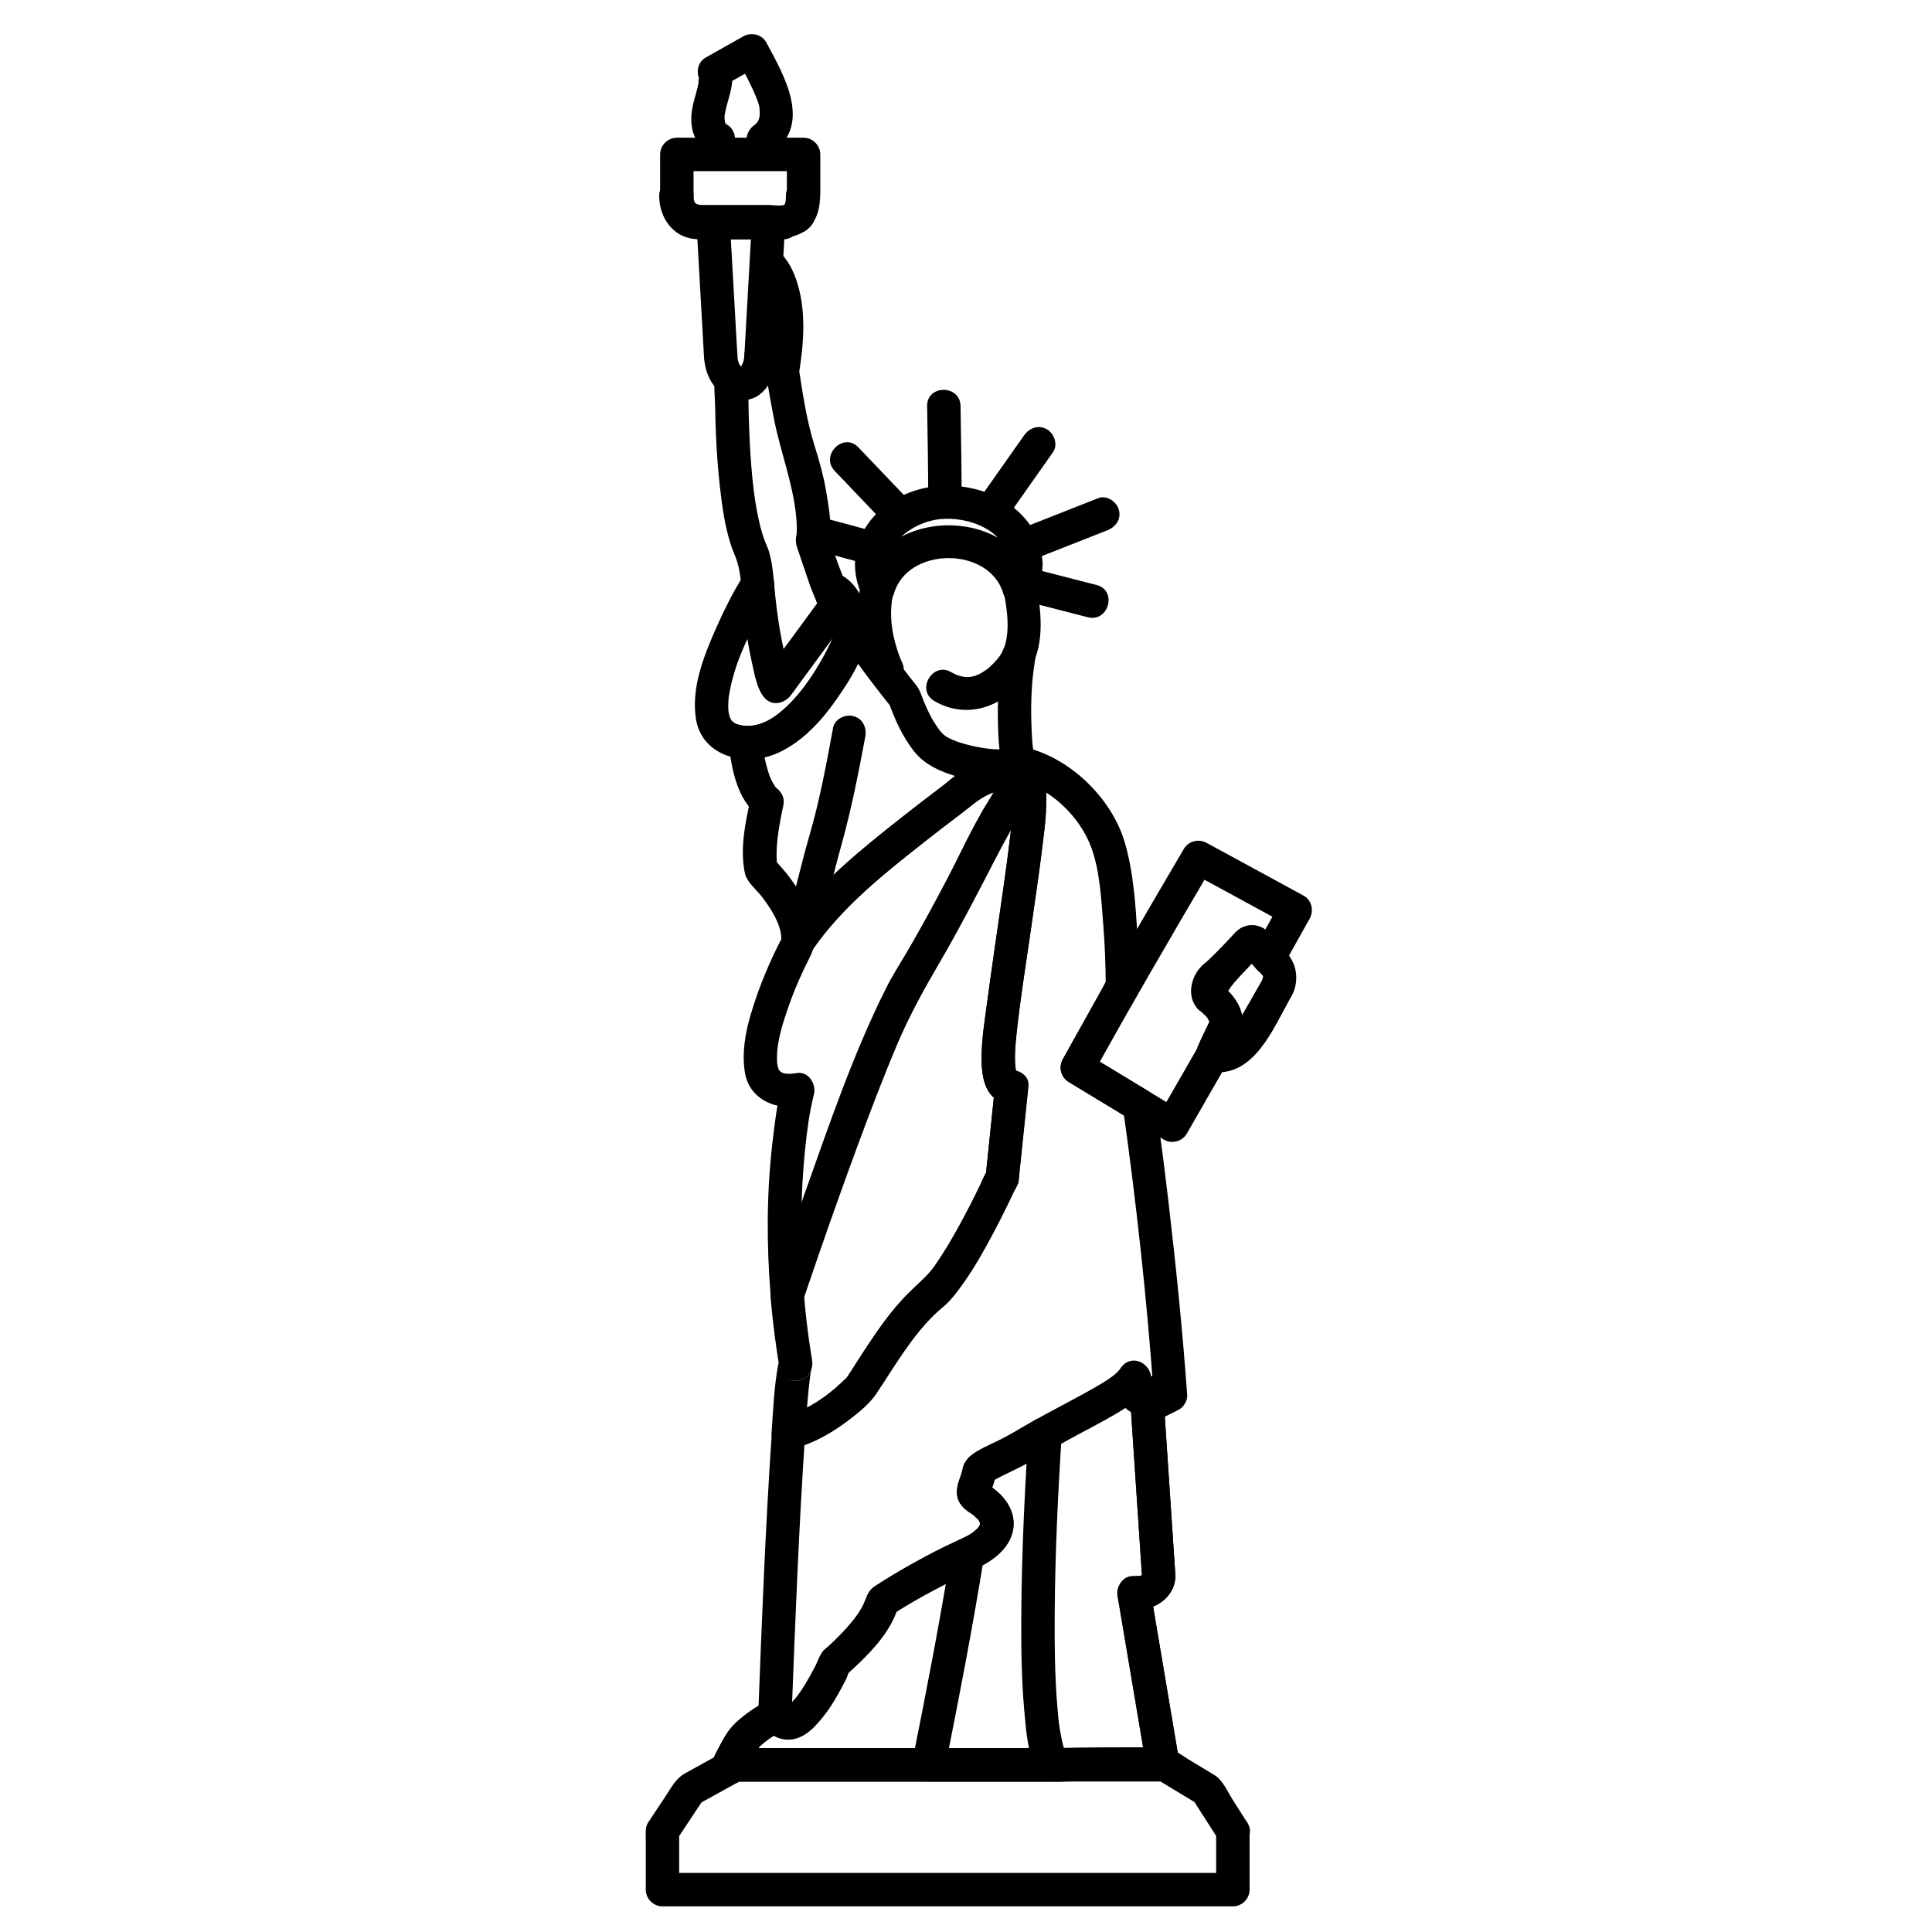
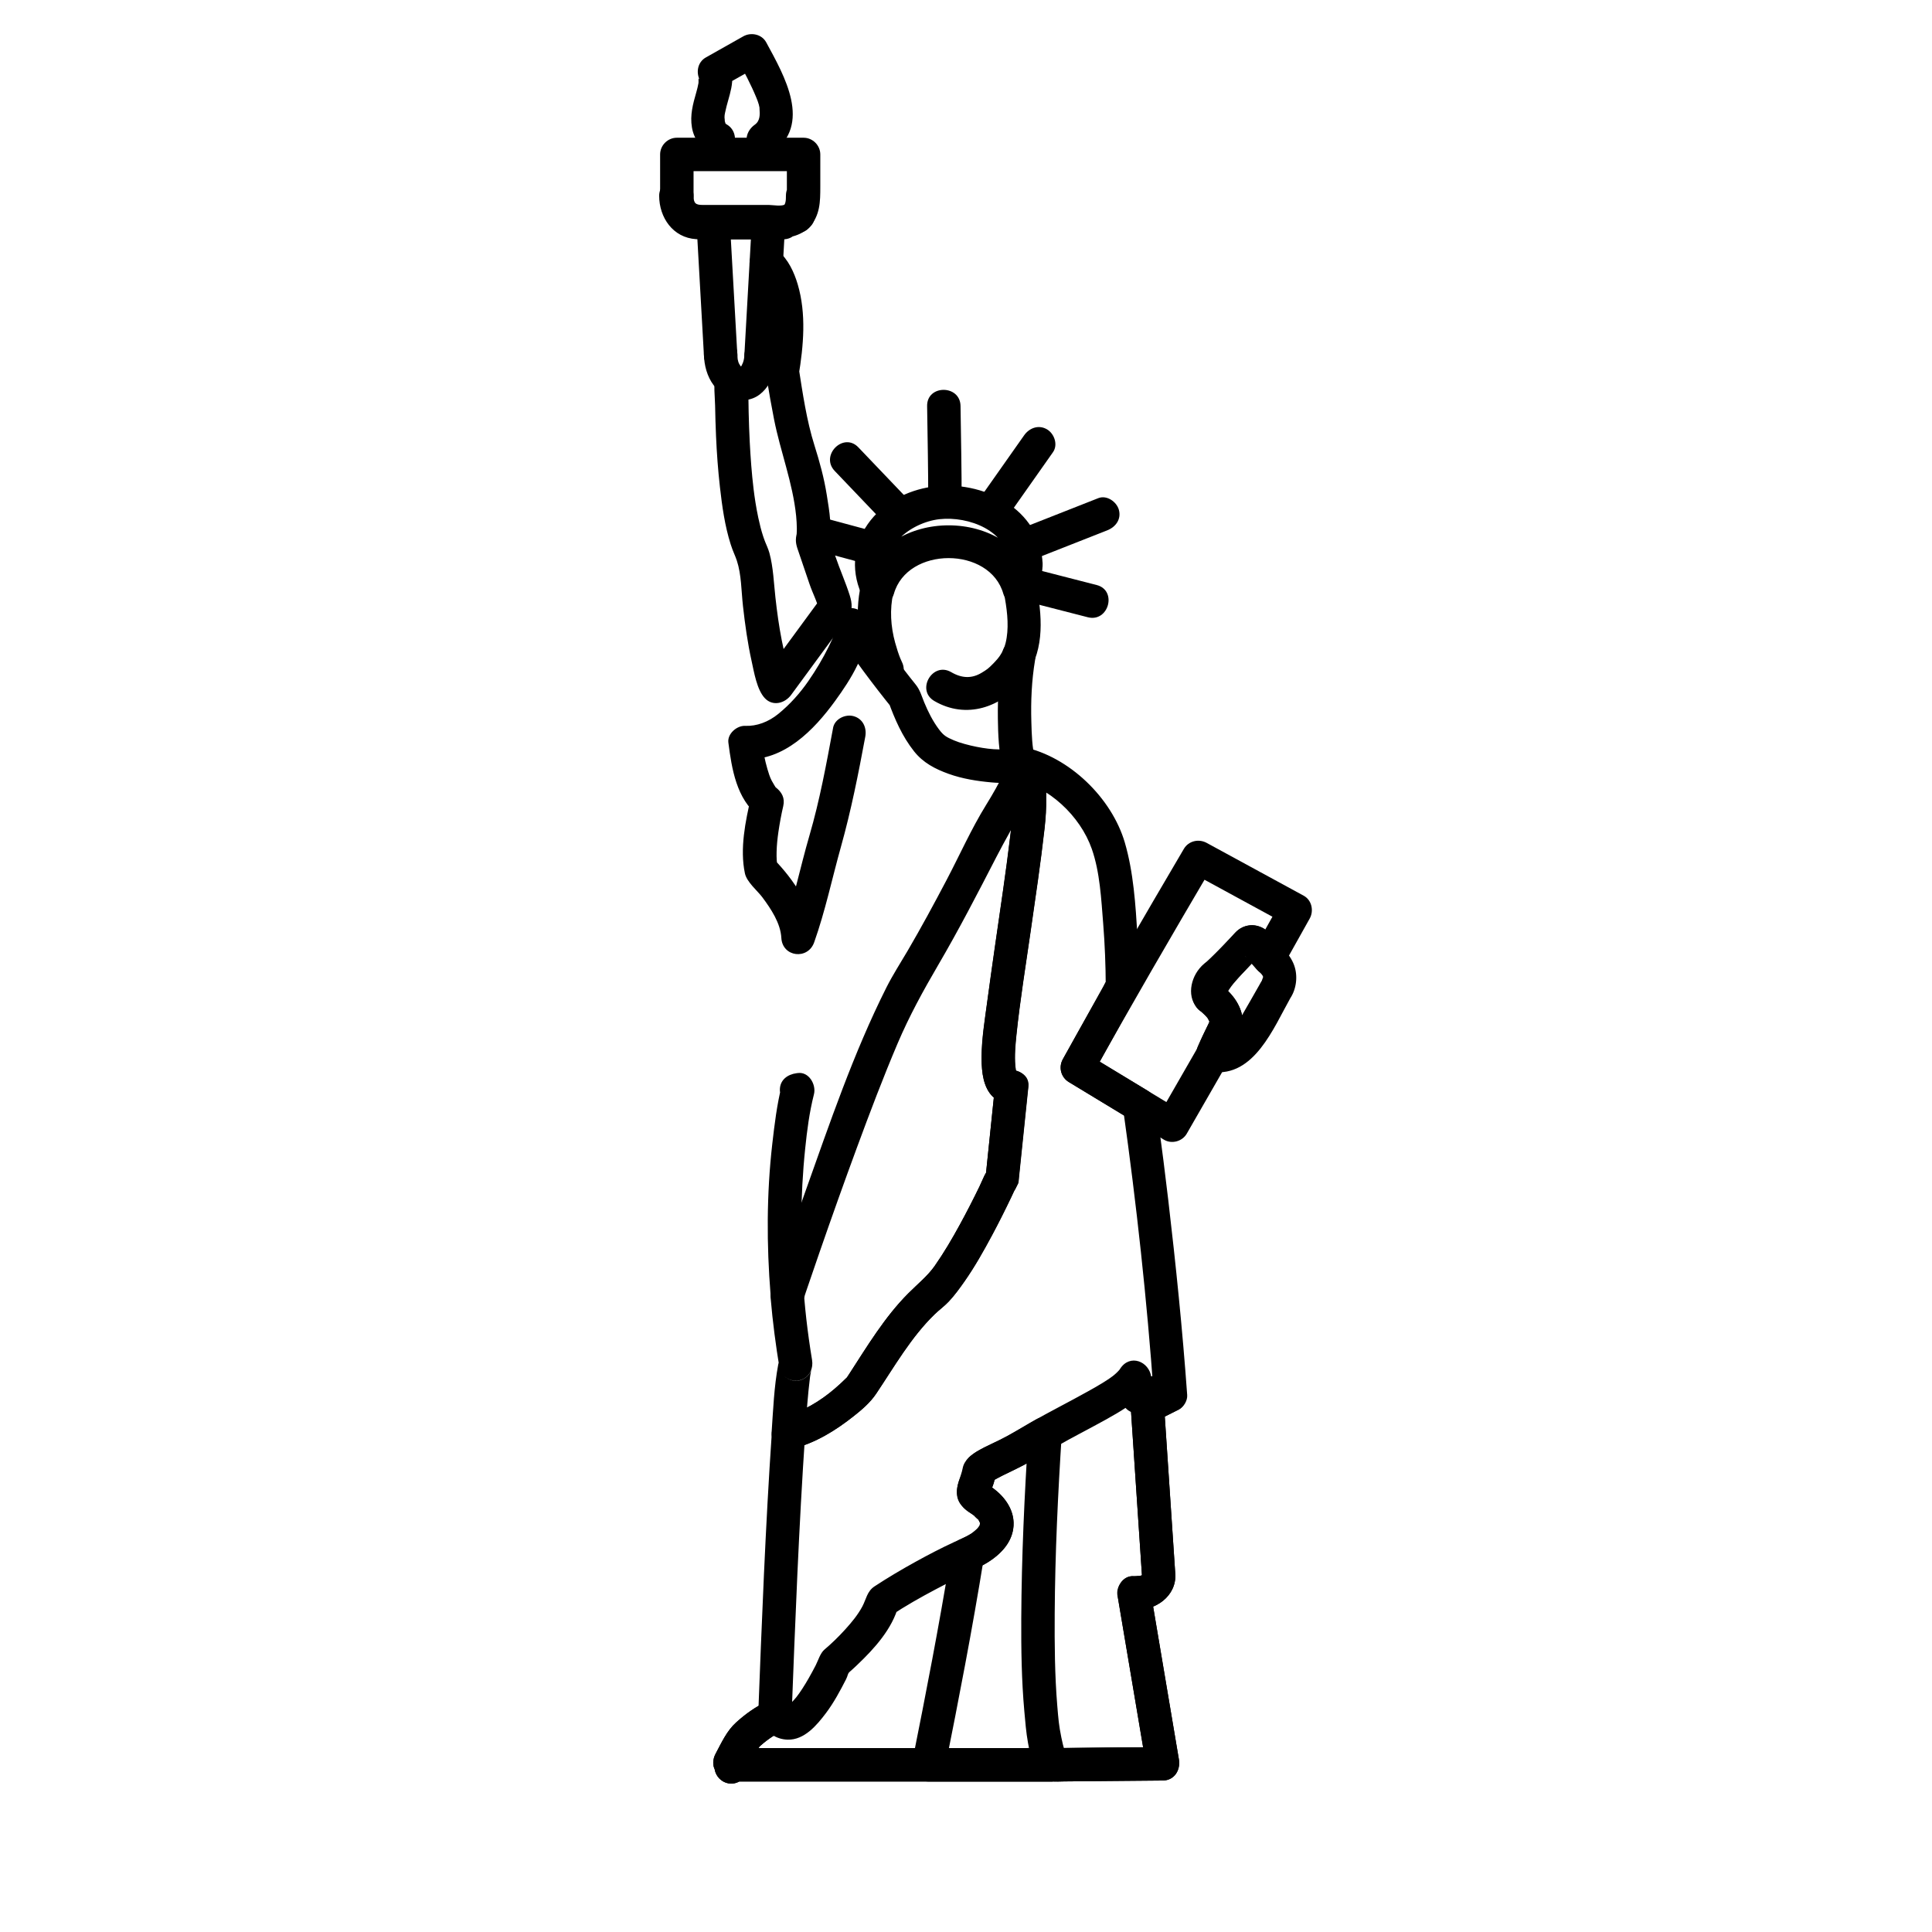
<svg xmlns="http://www.w3.org/2000/svg" fill="#000000" width="800px" height="800px" version="1.1" viewBox="144 144 512 512">
  <g>
    <path d="m409.75 316.66c-0.984 5.891-1.391 11.828-1.305 17.797 0.059 4.258 0.215 8.809 1.309 12.949 1.457 5.516 10 3.176 8.539-2.356-0.789-2.992-0.875-6.297-0.977-9.832-0.156-5.398 0.082-10.871 0.973-16.203 0.398-2.379-0.59-4.758-3.094-5.445-2.141-0.59-5.047 0.707-5.445 3.09z" />
    <path d="m410.32 302.61c0.695 3.926 1.078 8.125 0.18 11.773-0.137 0.559-0.324 1.105-0.523 1.645 0.309-0.844-0.371 0.719-0.5 0.953-0.281 0.508-0.613 0.992-0.961 1.457 0.895-1.211 0.062-0.098-0.141 0.148-0.391 0.465-0.805 0.902-1.227 1.336-1.203 1.23-1.617 1.539-3.043 2.394-2.531 1.516-5.137 1.496-8.027-0.188-4.945-2.879-9.402 4.777-4.469 7.648 8.457 4.922 17.773 1.711 23.578-5.598 5.481-6.902 5.141-15.613 3.672-23.918-0.422-2.379-3.285-3.688-5.445-3.094-2.488 0.68-3.512 3.07-3.094 5.441z" />
    <path d="m398.84 277.05c0.027-8.48-0.176-16.969-0.289-25.449-0.078-5.707-8.934-5.715-8.855 0 0.113 8.48 0.316 16.965 0.289 25.449-0.02 5.711 8.836 5.711 8.855 0z" />
    <path d="m410.71 281.36c4.113-5.84 8.227-11.68 12.34-17.523 1.391-1.977 0.359-4.918-1.59-6.059-2.215-1.297-4.672-0.379-6.059 1.59-4.113 5.84-8.227 11.68-12.34 17.523-1.391 1.977-0.359 4.918 1.59 6.059 2.215 1.297 4.672 0.383 6.059-1.59z" />
    <path d="m365.21 268.81c4.644 4.867 9.293 9.73 13.941 14.598 3.949 4.137 10.203-2.133 6.262-6.262-4.644-4.867-9.293-9.73-13.941-14.598-3.949-4.137-10.203 2.133-6.262 6.262z" />
    <path d="m415.39 303.24c5.629 1.445 11.254 2.891 16.883 4.336 5.535 1.422 7.883-7.121 2.356-8.539-5.629-1.445-11.254-2.891-16.883-4.336-5.539-1.422-7.887 7.121-2.356 8.539z" />
    <path d="m483.34 394.66c-1.305-1.492-2.606-3.453-4.348-4.516-2.836-1.727-5.766-1.004-7.949 1.344-2.941 3.16-5.973 6.148-8.531 9.648-1.301 1.777-2.352 3.82-2.512 6.043-0.086 1.188 0.234 2.394 0.84 3.41 0.469 0.789 0.875 1.094 1.621 1.609 0.77 0.535-0.812-0.672 0.043 0.047 0.508 0.43 1.312 1.258 1.52 1.555-0.016-0.02 0.578 1.184 0.473 0.863 0.051-0.305 0.059-0.164 0.023 0.418 0.258-0.852 0.164-0.762-0.277 0.277-0.988 1.984-1.953 3.992-2.824 6.031-1.41 3.312 0.281 6.191 3.824 6.664 0.035 0.004 0.07 0.012 0.109 0.016-1.273-2.223-2.551-4.441-3.824-6.664-3.57 6.176-7.117 12.371-10.672 18.559 2.019-0.531 4.039-1.059 6.059-1.59-8.398-5.086-16.797-10.18-25.195-15.266 0.531 2.019 1.059 4.039 1.59 6.059 10.418-18.75 21.195-37.238 32.07-55.73-2.019 0.531-4.039 1.059-6.059 1.59 8.566 4.664 17.133 9.328 25.703 13.992-0.531-2.019-1.059-4.039-1.59-6.059-2.348 4.199-4.695 8.398-7.047 12.594-2.793 4.988 4.859 9.453 7.648 4.469 2.348-4.199 4.695-8.398 7.047-12.594 1.148-2.055 0.559-4.891-1.59-6.059-8.566-4.664-17.133-9.328-25.703-13.992-2.121-1.156-4.809-0.539-6.059 1.59-10.871 18.488-21.652 36.98-32.07 55.73-1.188 2.137-0.508 4.789 1.59 6.059 8.398 5.09 16.797 10.18 25.195 15.266 2.055 1.242 4.871 0.477 6.059-1.59 3.555-6.188 7.098-12.379 10.672-18.559 1.852-3.203-0.617-6.234-3.824-6.664-0.035-0.004-0.07-0.012-0.109-0.016 1.273 2.223 2.551 4.441 3.824 6.664 1.559-3.664 4.734-7.742 4.25-11.855-0.477-4.031-3.172-7.223-6.414-9.477l1.59 1.59c0.414 0.695 0.023 2.59 0.445 1.332-0.32 0.953 0.512-0.789 0.691-1.07 0.809-1.262 1.641-2.195 2.777-3.473 1.828-2.062 3.762-4.07 5.719-6.008-0.652 0.379-1.301 0.758-1.953 1.137-1.637 0.66-2.891-1.438-1.977-0.418 0.113 0.129 0.227 0.262 0.34 0.391 0.848 0.973 1.695 1.945 2.543 2.914 3.769 4.305 10.008-1.984 6.262-6.262z" />
-     <path d="m417.85 343.99c-0.098-0.168-0.199-0.336-0.297-0.5-2.91-4.906-10.566-0.453-7.648 4.469 0.098 0.168 0.199 0.336 0.297 0.5 1.145 1.93 4.086 3.004 6.059 1.59 0.207-0.148 0.41-0.293 0.617-0.441-1.488-2.551-2.981-5.098-4.469-7.648-0.238 0.172-0.477 0.344-0.719 0.512 1.488 2.551 2.981 5.098 4.469 7.648 0.086-0.059 0.168-0.121 0.254-0.18-1.488-2.551-2.981-5.098-4.469-7.648-0.109 0.078-0.254 0.191-0.363 0.262 1.488 2.551 2.981 5.098 4.469 7.648 0.188-0.137 0.371-0.27 0.559-0.402-1.488-2.551-2.981-5.098-4.469-7.648-0.168 0.121-0.336 0.242-0.504 0.363 1.488 2.551 2.981 5.098 4.469 7.648 0.113-0.082 0.223-0.164 0.336-0.242-1.488-2.551-2.981-5.098-4.469-7.648-1.371 0.996-2.375 2.156-2.375 3.957 0 5.711 8.855 5.711 8.855 0v-0.004c0-3.121-3.856-5.836-6.664-3.824-0.047 0.031-0.094 0.066-0.141 0.098 1.488 2.551 2.981 5.098 4.469 7.648 0.098-0.074 0.199-0.145 0.297-0.215-1.488-2.551-2.981-5.098-4.469-7.648-1.27 0.934-3.031 1.422-4.465 2.035-2.121 0.906-4.254 1.789-6.356 2.742-2.809 1.273-5.289 3.719-7.746 5.559-3.367 2.519-6.691 5.098-9.992 7.699-11.672 9.191-23.203 18.598-31.719 30.938 2.75 0.746 5.5 1.488 8.25 2.234 0.004-0.316 0.012-0.633 0.016-0.949 0.09-5.715-8.77-5.707-8.855 0-0.004 0.316-0.012 0.633-0.016 0.949-0.07 4.668 5.863 5.691 8.25 2.234 8.027-11.633 19.332-20.484 30.332-29.145 2.922-2.301 5.867-4.566 8.84-6.793 2.363-1.77 4.688-3.981 7.391-5.211 2.008-0.91 4.043-1.75 6.07-2.613 1.434-0.613 3.195-1.105 4.465-2.035 1.941-1.426 2.906-3.812 1.59-6.059-1.133-1.93-4.098-3.004-6.059-1.59-0.098 0.07-0.199 0.145-0.297 0.215-1.945 1.418-2.902 3.816-1.59 6.059 1.137 1.938 4.094 2.996 6.059 1.59 0.047-0.031 0.094-0.066 0.141-0.102-2.223-1.273-4.441-2.551-6.664-3.824v0.004c0 5.711 8.855 5.711 8.855 0v-0.004c-0.73 1.273-1.461 2.551-2.191 3.824 0.059-0.043 0.121-0.086 0.18-0.133 1.945-1.418 2.902-3.816 1.59-6.059-1.137-1.941-4.09-2.992-6.059-1.59-0.113 0.082-0.223 0.16-0.336 0.242-1.945 1.418-2.902 3.816-1.59 6.059 1.137 1.941 4.09 2.992 6.059 1.59 0.168-0.121 0.336-0.242 0.504-0.363 1.945-1.418 2.902-3.816 1.59-6.059-1.137-1.938-4.094-2.996-6.059-1.59-0.188 0.133-0.371 0.27-0.559 0.402-4.531 3.277-0.461 10.727 4.469 7.648 0.109-0.07 0.254-0.18 0.363-0.262 1.957-1.406 2.894-3.828 1.59-6.059-1.145-1.953-4.078-2.977-6.059-1.59-0.086 0.059-0.172 0.121-0.254 0.18-1.961 1.395-2.891 3.836-1.59 6.059 1.152 1.969 4.066 2.957 6.059 1.59 0.242-0.168 0.48-0.34 0.719-0.512 1.957-1.402 2.894-3.832 1.59-6.059-1.137-1.938-4.094-2.996-6.059-1.59-0.207 0.148-0.41 0.293-0.617 0.441 2.027 0.543 4.047 1.074 6.066 1.602-0.098-0.168-0.199-0.336-0.297-0.5-2.551 1.488-5.098 2.981-7.648 4.469 0.098 0.168 0.199 0.336 0.297 0.5 2.914 4.906 10.57 0.453 7.648-4.469z" />
    <path d="m364.78 336.88c-1.789 9.602-3.519 19.113-6.258 28.504-2.519 8.637-4.269 17.492-7.285 25.984 2.898 0.391 5.797 0.785 8.699 1.176-0.434-7.973-5.582-15.445-11.008-21.023 0.379 0.652 0.758 1.301 1.141 1.953-0.242-0.914-0.297-2.129-0.262-3.723 0.039-1.758 0.23-3.562 0.477-5.262 0.336-2.301 0.758-4.602 1.285-6.867 0.496-2.141-0.383-3.727-2.035-5 0.004 0.004-0.723-1.168-1.023-1.734-0.516-0.973-0.82-2.043-1.141-3.09-0.648-2.137-1.277-5.5-1.473-7.016l-4.43 4.43c10.297 0.441 18.223-7.723 23.809-15.402 4.285-5.887 8.719-12.875 8.637-20.383-2.75 0.746-5.5 1.488-8.25 2.234 4.625 6.961 9.641 13.68 14.891 20.176-0.379-0.652-0.758-1.301-1.141-1.953 1.707 4.699 3.699 9.293 6.828 13.23 2.402 3.027 5.562 4.668 9.148 5.961 3.644 1.312 7.562 1.93 11.402 2.273 3.09 0.273 6.699 0.289 9.465-1.301-1.789-2.316-3.578-4.637-5.367-6.953-0.133 0.168-0.266 0.332-0.398 0.5-1.5 1.887-1.852 4.41 0 6.262 1.562 1.562 4.758 1.891 6.262 0 0.203-0.258 0.406-0.512 0.613-0.766 1.504-1.883 1.848-4.414 0-6.262-1.562-1.562-4.754-1.891-6.262 0-0.07 0.09-0.141 0.18-0.215 0.27h6.262c-0.215-0.191-0.426-0.383-0.641-0.578-2.086 2.086-4.176 4.176-6.262 6.262 0.234 0.211 0.469 0.422 0.703 0.633 4.266 3.762 10.551-2.477 6.262-6.262-0.02-0.02-0.043-0.035-0.062-0.055-1.438 2.469-2.871 4.934-4.309 7.402 9.082 1.902 17.422 9.719 20.488 18.445 2.176 6.195 2.508 13.348 3.031 19.848 0.441 5.516 0.652 11.055 0.676 16.586 0.203-0.746 0.402-1.488 0.605-2.234-0.23 0.414-0.461 0.832-0.688 1.246-2.766 5 4.883 9.465 7.648 4.469 1.297-2.344 1.301-4.434 1.25-7.043-0.062-3.258-0.207-6.512-0.406-9.766-0.5-8.172-1.043-16.898-3.359-24.781-3.469-11.816-14.727-22.758-26.891-25.305-4.035-0.844-7.863 4.266-4.309 7.402 0.02 0.02 0.043 0.035 0.062 0.055 4.266 3.762 10.551-2.477 6.262-6.262-0.234-0.207-0.469-0.422-0.703-0.633-4.234-3.809-10.516 2.434-6.262 6.262 0.215 0.191 0.426 0.383 0.641 0.578 1.637 1.473 4.699 1.957 6.262 0 0.07-0.09 0.141-0.18 0.215-0.27 1.504-1.883 1.848-4.414 0-6.262-1.562-1.562-4.754-1.891-6.262 0-0.203 0.254-0.406 0.512-0.609 0.766 2.086 2.086 4.176 4.176 6.262 6.262 0.133-0.168 0.266-0.332 0.398-0.5 2.992-3.758-0.719-9.621-5.367-6.953-0.781 0.445 1.047-0.332 0.043-0.023-0.176 0.055-1.277 0.246-0.234 0.105-0.895 0.121-1.809 0.121-2.711 0.113-2.106-0.02-4.039-0.289-6.066-0.688-1.98-0.391-4.434-1.031-6.039-1.723-2.023-0.875-2.703-1.262-3.93-2.891-1.633-2.168-2.894-4.684-3.926-7.184-0.68-1.652-1.098-3.273-2.238-4.684-0.531-0.656-1.059-1.32-1.582-1.984-4.148-5.254-8.098-10.676-11.805-16.25-2.356-3.547-8.301-2.367-8.25 2.234 0.012 1.273 0.039 2.543-0.414 3.742-0.477 1.262 0.32-0.691-0.195 0.461-0.266 0.594-0.547 1.176-0.832 1.758-1.555 3.156-3.371 6.188-5.371 9.082-2.207 3.195-4.867 6.188-7.973 8.715-2.602 2.113-5.695 3.301-8.805 3.168-2.184-0.094-4.731 2.098-4.43 4.43 0.898 6.941 2.148 14.953 8.023 19.488-0.68-1.668-1.355-3.332-2.035-5-1.48 6.391-2.977 13.652-1.605 20.164 0.492 2.328 3.359 4.641 4.637 6.363 2.266 3.055 4.809 6.832 5.019 10.746 0.277 5.094 7.023 5.898 8.699 1.176 2.941-8.281 4.738-16.906 7.106-25.359 2.699-9.637 4.606-19.297 6.438-29.133 0.441-2.371-0.621-4.766-3.094-5.445-2.164-0.605-4.996 0.711-5.438 3.086z" />
    <path d="m436.96 404.38c-3.762 6.773-7.527 13.547-11.289 20.32-1.188 2.137-0.508 4.789 1.59 6.059 5.481 3.32 10.957 6.641 16.438 9.965-0.68-0.883-1.355-1.766-2.035-2.644 3.527 25.094 6.285 50.355 8.094 75.633 0.73-1.273 1.461-2.551 2.191-3.824-2.027 1.039-4.074 2.039-6.109 3.055-1.301 0.648-2.289 2.371-2.191 3.824 1.02 15.27 2.035 30.535 3.055 45.805 0.203-0.746 0.402-1.488 0.605-2.234-0.57 1.301-0.547 1.117-1.668 1.375 0.793-0.184-0.73 0.031-1.129-0.004-3.117-0.27-4.707 3.012-4.269 5.606 2.547 15.098 5.09 30.199 7.637 45.297 1.426-1.867 2.848-3.738 4.269-5.606-9.707 0.086-19.414 0.125-29.117 0.262 1.043 0.434 2.086 0.863 3.133 1.297-2.191-2.191-7.488-1.301-10.266-1.301h-19.352-45.781-9.203c-2.32 0-3.883-0.023-6.066 1.184l6.059 6.059c0.117-0.215 0.234-0.43 0.348-0.645 0.711-1.316 0.91-3.172 0-4.469-0.598-0.855-1.168-1.477-2.086-1.988l1.59 1.59c-0.043-0.066-0.09-0.133-0.133-0.199v4.469c0.578-1.086 1.023-2.238 1.582-3.332 0.203-0.398 0.598-0.77 0.879-1.09 0.426-0.43 0.812-0.895 1.156-1.395 0.293-0.516 0.871-1.039-0.113-0.176 2.109-1.852 3.906-3.312 6.801-4.637 1.418-0.648 2.137-2.371 2.191-3.824 0.965-25.066 1.922-50.137 3.625-75.168-1.082 1.422-2.168 2.848-3.25 4.269 6.023-1.543 11.258-4.785 16.09-8.602 2.211-1.746 4.406-3.621 5.984-5.977 4.84-7.211 9.203-14.93 15.484-21.031 1.211-1.176 2.578-2.144 3.738-3.379 1.555-1.652 2.902-3.519 4.203-5.375 2.688-3.84 4.992-7.945 7.211-12.07 1.797-3.344 3.496-6.738 5.133-10.164 0.352-0.734 0.695-1.469 1.035-2.211 0.023-0.051 0.047-0.102 0.07-0.152-0.887 1.941 0.734-1.289 0.762-1.383 0.121-0.445 0.152-1.105 0.203-1.621 0.828-8.004 1.656-16.008 2.484-24.012 0.383-3.699-3.957-5.031-6.664-3.824 1.801-0.805 1.297-0.504 0.891-0.391-0.609 0.176 1.539-0.082 0.652-0.102 0.879 0.023 0.941 0.062 1.379 0.324 1.059 0.629 0.77 0.641 0.434 0.297 0.875 0.91 0.477 0.652 0.246 0.262-0.199-0.395-0.152-0.262 0.137 0.395-0.113-0.273-0.191-0.562-0.273-0.848-0.098-0.344-0.16-0.699-0.227-1.051 0.188 1.012-0.039-0.5-0.047-0.578-0.223-2.715 0.027-5.469 0.305-8.168 0.957-9.18 2.453-18.293 3.777-27.539 1.297-9.039 2.656-18.078 3.676-27.152 0.316-2.809 0.488-5.551 0.434-8.379-0.047-2.219 0.324-4.981-0.75-6.996-0.379-0.715-0.859-1.379-1.309-2.051-0.273-0.406-0.543-0.809-0.812-1.219-0.77-1.164 0.066-0.695 0.066 1.297 0-5.711-8.855-5.711-8.855 0 0 2.414 2.016 4.43 4.43 4.43h0.004c5.711 0 5.711-8.855 0-8.855h-0.004c1.477 1.477 2.953 2.953 4.43 4.43 0-0.02-0.004-0.043-0.004-0.062-0.301-5.668-9.031-5.734-8.855 0 0 0.039 0.004 0.074 0.004 0.113 0.176 5.695 8.867 5.723 8.855 0 0-0.074-0.004-0.148-0.008-0.223-0.273-5.676-9.062-5.723-8.855 0 0.004 0.094 0.008 0.184 0.012 0.277 0.246 5.68 9.004 5.727 8.855 0 0.004-0.039 0-0.082-0.004-0.121-0.262-2.398-1.816-4.43-4.43-4.43-2.215 0-4.688 2.023-4.43 4.43 0 0.004 0 0.012 0.004 0.016 2.898-0.391 5.797-0.785 8.699-1.176 0-0.004 0-0.008-0.004-0.012-0.352-2.394-3.34-3.672-5.445-3.094-2.539 0.699-3.441 3.062-3.094 5.445v0.012c0.738 5.051 8.699 3.68 8.699-1.176v-0.008c0-5.711-8.855-5.711-8.855 0v0.008c2.898-0.391 5.797-0.785 8.699-1.176 0-0.004 0-0.008-0.004-0.008-1.203-5.582-9.742-3.215-8.539 2.356 0 0.004 0 0.008 0.004 0.008 1.055 4.898 8.898 3.793 8.699-1.176 0-0.016 0-0.031-0.004-0.043-0.23-5.691-9.09-5.711-8.855 0 0 0.016 0 0.031 0.004 0.043 2.75-0.746 5.5-1.488 8.25-2.234-0.098-0.168-0.199-0.336-0.297-0.5-2.551 1.488-5.098 2.981-7.648 4.469 0.098 0.168 0.199 0.336 0.297 0.5 2.91 4.906 10.566 0.453 7.648-4.469-0.098-0.168-0.199-0.336-0.297-0.5-2.91-4.906-10.566-0.453-7.648 4.469 0.098 0.168 0.199 0.336 0.297 0.5 2.184 3.68 8.434 2.266 8.25-2.234 0-0.016 0-0.031-0.004-0.043-0.23-5.691-9.09-5.711-8.855 0 0 0.016 0 0.031 0.004 0.043 2.898-0.391 5.797-0.785 8.699-1.176 0-0.004 0-0.008-0.004-0.008-1.203-5.582-9.742-3.215-8.539 2.356 0 0.004 0 0.008 0.004 0.008 1.07 4.969 8.699 3.738 8.699-1.176v-0.008c0-5.711-8.855-5.711-8.855 0v0.008c2.898-0.391 5.797-0.785 8.699-1.176 0-0.004 0-0.008-0.004-0.012-0.352-2.394-3.34-3.672-5.445-3.094-2.539 0.699-3.441 3.062-3.094 5.445v0.012c0.723 4.922 9.234 3.769 8.699-1.176 0-0.004 0-0.012-0.004-0.016-0.262-2.398-1.816-4.43-4.43-4.43-2.215 0-4.688 2.023-4.43 4.43 0.004 0.039 0.008 0.078 0.004 0.121h8.855c-0.004-0.094-0.008-0.184-0.012-0.277h-8.855c0.008 0.074 0.008 0.148 0.008 0.223h8.855c0-0.039-0.004-0.074-0.004-0.113h-8.855c0 0.02 0.004 0.043 0.004 0.062 0.129 2.41 1.918 4.43 4.43 4.43h0.004c5.711 0 5.711-8.855 0-8.855h-0.004c1.477 1.477 2.953 2.953 4.43 4.43 0-5.711-8.855-5.711-8.855 0 0 1.988 1.473 3.66 2.516 5.227 0.219 0.332 0.434 0.664 0.637 1.004-0.938-1.555-0.445-1.672-0.402-0.184 0.031 1.051 0.039 2.102 0.059 3.152 0.062 3.168-0.215 6.254-0.582 9.398-1.113 9.539-2.582 19.094-3.965 28.766-0.738 5.141-1.469 10.281-2.164 15.426-0.707 5.231-1.586 10.512-1.555 15.801 0.02 3.309 0.434 7.523 3.051 9.91 1.535 1.402 4.012 2.289 6.066 1.488 0.363-0.141 0.723-0.297 1.078-0.453-2.223-1.273-4.441-2.551-6.664-3.824-0.844 8.152-1.688 16.305-2.527 24.457 0.434-1.043 0.863-2.086 1.297-3.133-1.379 1.402-2.016 3.394-2.859 5.137-1.648 3.402-3.375 6.769-5.188 10.09-2.055 3.773-4.242 7.492-6.707 11.016-1.82 2.598-4.465 4.727-7.008 7.273-6.219 6.231-10.887 14.027-15.652 21.371-0.234 0.363-0.477 0.727-0.719 1.086-0.613 0.895 0.844-0.918 0.094-0.164-1.016 1.02-2.078 1.988-3.168 2.926-3.898 3.348-8.457 6.094-13.453 7.375-2 0.512-3.117 2.312-3.25 4.269-1.703 25.031-2.66 50.102-3.625 75.168 0.73-1.273 1.461-2.551 2.191-3.824-2.949 1.348-5.656 3.332-8.051 5.504-2.457 2.227-3.809 5.269-5.43 8.301-0.715 1.34-0.898 3.148 0 4.469 0.582 0.859 1.168 1.477 2.078 1.984l-1.59-1.59c0.047 0.066 0.094 0.133 0.141 0.199v-4.469c-0.117 0.215-0.234 0.43-0.348 0.645-2.121 3.914 2.121 8.242 6.059 6.059 0.348-0.195 0.699-0.387 1.047-0.582-0.746 0.203-1.488 0.402-2.234 0.605h73.656 10.594c-1.043-0.434-2.086-0.863-3.133-1.297 1.625 1.625 4.078 1.293 6.176 1.273 3.285-0.031 6.566-0.059 9.852-0.09 5.41-0.047 10.816-0.098 16.227-0.145 3.098-0.027 4.746-2.789 4.269-5.606-2.547-15.098-5.09-30.199-7.637-45.297-1.422 1.867-2.848 3.738-4.269 5.606 5.602 0.484 11.336-3.609 10.949-9.457-0.336-5.043-0.672-10.086-1.008-15.133-0.648-9.734-1.301-19.473-1.949-29.211-0.73 1.273-1.461 2.551-2.191 3.824 2.039-1.016 4.086-2.016 6.109-3.055 1.293-0.664 2.297-2.363 2.191-3.824-1.238-17.281-3.008-34.539-5.023-51.746-0.805-6.879-1.684-13.746-2.609-20.609-0.387-2.875-0.148-6.66-2.934-8.352-1.289-0.785-2.582-1.566-3.871-2.348-4.148-2.516-8.297-5.027-12.445-7.539 0.531 2.019 1.059 4.039 1.59 6.059 3.762-6.773 7.527-13.547 11.289-20.32 2.773-4.992-4.875-9.457-7.648-4.465z" />
    <path d="m416.59 292.75c6.941-2.734 13.887-5.465 20.828-8.199 2.242-0.883 3.785-2.934 3.094-5.445-0.59-2.141-3.199-3.977-5.445-3.094-6.941 2.734-13.887 5.465-20.828 8.199-2.242 0.883-3.785 2.934-3.094 5.445 0.59 2.141 3.199 3.977 5.445 3.094z" />
    <path d="m360.61 289.96c4.867 1.312 9.73 2.625 14.598 3.938 5.523 1.488 7.863-7.055 2.356-8.539-4.867-1.312-9.73-2.625-14.598-3.938-5.523-1.492-7.863 7.051-2.356 8.539z" />
    <path d="m411.45 293.59c-0.051 1.566-0.398 2.981-1.102 4.383 2.699 0.352 5.394 0.703 8.094 1.059-5.926-21.086-40.168-21.086-46.094 0 2.699-0.352 5.394-0.703 8.094-1.059-4.438-8.551 4.883-15.535 12.543-16.383 7.629-0.844 18.215 3 18.465 12 0.156 5.699 9.016 5.715 8.855 0-0.41-14.855-16.023-22.492-29.285-20.609-6.656 0.945-13.164 4.336-17.066 9.93-4.102 5.883-4.449 13.203-1.164 19.535 1.809 3.484 7.098 2.492 8.094-1.059 3.555-12.645 25.461-12.645 29.016 0 0.988 3.512 6.324 4.586 8.094 1.059 1.422-2.84 2.211-5.668 2.312-8.852 0.176-5.719-8.68-5.703-8.855-0.004z" />
    <path d="m382.99 319.37c-0.133-0.27-0.695-1.605-0.285-0.598-0.59-1.438-1.059-2.926-1.473-4.422-1.191-4.312-1.488-8.855-0.492-13.234-2.699 0.352-5.394 0.703-8.094 1.059 0.047 0.09 0.094 0.176 0.137 0.266 2.633 5.07 10.273 0.59 7.648-4.469-0.047-0.09-0.094-0.176-0.137-0.266-1.746-3.363-7.258-2.613-8.094 1.059-1.895 8.309-0.68 17.449 3.141 25.078 2.562 5.106 10.199 0.617 7.648-4.473z" />
    <path d="m327.8 195.87v-10.941c-1.477 1.477-2.953 2.953-4.43 4.43h33.59c-1.477-1.477-2.953-2.953-4.43-4.43v6.59 4.231c0 0.762 0.168 1.734-0.379 2.348 2.316 1.789 4.637 3.578 6.953 5.367 1.668-2.254 2.031-4.867 2.031-7.594 0-5.711-8.855-5.711-8.855 0 0 1.285-0.031 2.055-0.82 3.125-3.008 4.062 3.637 9.078 6.953 5.367 2.953-3.305 2.977-6.867 2.977-10.969v-8.465c0-2.414-2.016-4.43-4.43-4.43h-33.59c-2.414 0-4.43 2.016-4.43 4.43v10.941c0.004 5.711 8.859 5.711 8.859 0z" />
-     <path d="m335.75 176.59c0.082 0.027 1.328 0.656 0.504 0.168-0.641-0.375 0.906 0.77 0.254 0.211-0.215-0.184-0.738-0.848-0.008 0.109-0.191-0.254-0.34-0.539-0.48-0.824 0.477 0.934 0.02-0.195-0.027-0.398 0.195 0.852 0.008-0.699 0.008-0.742 0-0.57 0.039-0.676 0.152-1.262 0.848-4.367 3.207-8.625 0.973-13.043-0.531 2.019-1.059 4.039-1.59 6.059 3.309-1.867 6.617-3.731 9.926-5.598-2.019-0.531-4.039-1.059-6.059-1.59 1.777 3.281 3.644 6.812 5.008 10.133 0.254 0.617 0.512 1.254 0.684 1.902 0.047 0.184 0.082 0.367 0.121 0.551 0.246 1.199-0.016-0.449 0.062 0.535 0.121 1.484 0.195 3.215-1.234 4.234-1.961 1.398-2.891 3.832-1.59 6.059 1.137 1.941 4.09 2.992 6.059 1.59 10.863-7.746 3.332-20.617-1.465-29.469-1.16-2.144-4.008-2.746-6.059-1.59-3.309 1.867-6.617 3.731-9.926 5.598-2.195 1.238-2.664 3.934-1.59 6.059-0.586-1.16-0.273 0.191-0.367 0.727-0.141 0.82-0.348 1.629-0.574 2.43-0.898 3.141-1.715 6.051-1.16 9.344 0.562 3.332 2.816 6.219 6.019 7.352 5.406 1.902 7.707-6.656 2.359-8.543z" />
-     <path d="m361.59 303.58c0.605 0.262 1.211 0.523 1.816 0.785-0.617-0.266-0.285-0.098 0.094 0.438 0.383 0.539 0.684 1.125 0.98 1.711 0.836 1.656 0.891 4.477 0.328 6.215-0.113 0.348-0.254 0.684-0.391 1.02 0.598-1.453-0.195 0.391-0.352 0.719-0.73 1.551-1.539 3.062-2.383 4.551-2.062 3.644-4.379 7.035-7.106 10.082-2.727 3.043-5.93 5.738-9.449 6.844-1.957 0.613-3.488 0.617-5.816-0.051-1.18-0.336 0.734 0.395-0.309-0.117-0.309-0.152-0.598-0.344-0.883-0.535 0.883 0.594 0.074 0.008-0.102-0.164-0.512-0.508 0.363 0.645-0.285-0.387-0.117-0.184-0.57-1.176-0.133-0.121-0.133-0.312-0.227-0.641-0.32-0.965-0.098-0.34-0.164-0.684-0.23-1.031 0.215 1.105-0.004-0.082-0.02-0.285-0.062-0.785-0.043-1.574-0.004-2.363 0.02-0.414 0.062-0.832 0.105-1.246 0.062-0.531 0.066-0.562 0.012-0.102 0.043-0.289 0.094-0.582 0.148-0.871 1.344-7.637 4.438-13.98 7.988-20.707 1.023-1.941 2.078-3.887 3.246-5.75 3.047-4.852-4.617-9.293-7.648-4.469-2.777 4.422-5.121 9.176-7.223 13.949-3.219 7.309-6.527 15.711-5.207 23.84 1.555 9.562 12.215 12.555 20.426 9.434 8.793-3.34 15.062-11.484 19.746-19.301 1.824-3.043 3.777-6.41 4.789-9.836 1.98-6.699-0.68-16.043-7.356-18.93-2.215-0.957-4.731-0.68-6.059 1.59-1.102 1.887-0.621 5.094 1.594 6.055z" />
+     <path d="m335.75 176.59c0.082 0.027 1.328 0.656 0.504 0.168-0.641-0.375 0.906 0.77 0.254 0.211-0.215-0.184-0.738-0.848-0.008 0.109-0.191-0.254-0.34-0.539-0.48-0.824 0.477 0.934 0.02-0.195-0.027-0.398 0.195 0.852 0.008-0.699 0.008-0.742 0-0.57 0.039-0.676 0.152-1.262 0.848-4.367 3.207-8.625 0.973-13.043-0.531 2.019-1.059 4.039-1.59 6.059 3.309-1.867 6.617-3.731 9.926-5.598-2.019-0.531-4.039-1.059-6.059-1.59 1.777 3.281 3.644 6.812 5.008 10.133 0.254 0.617 0.512 1.254 0.684 1.902 0.047 0.184 0.082 0.367 0.121 0.551 0.246 1.199-0.016-0.449 0.062 0.535 0.121 1.484 0.195 3.215-1.234 4.234-1.961 1.398-2.891 3.832-1.59 6.059 1.137 1.941 4.09 2.992 6.059 1.59 10.863-7.746 3.332-20.617-1.465-29.469-1.16-2.144-4.008-2.746-6.059-1.59-3.309 1.867-6.617 3.731-9.926 5.598-2.195 1.238-2.664 3.934-1.59 6.059-0.586-1.16-0.273 0.191-0.367 0.727-0.141 0.82-0.348 1.629-0.574 2.43-0.898 3.141-1.715 6.051-1.16 9.344 0.562 3.332 2.816 6.219 6.019 7.352 5.406 1.902 7.707-6.656 2.359-8.543" />
    <path d="m330.56 237.86c0 0.141 0.004 0.277 0.004 0.418h8.855c-0.664-11.762-1.324-23.523-1.988-35.285-1.477 1.477-2.953 2.953-4.43 4.43h14.672l-4.43-4.43c-0.664 11.762-1.324 23.523-1.988 35.285h8.855c0-0.141 0.004-0.277 0.004-0.418 0.07-5.715-8.789-5.707-8.855 0 0 0.141-0.004 0.277-0.004 0.418-0.07 5.746 8.539 5.66 8.855 0 0.664-11.762 1.324-23.523 1.988-35.285 0.137-2.41-2.117-4.43-4.43-4.43h-14.672c-2.312 0-4.562 2.016-4.43 4.43 0.664 11.762 1.324 23.523 1.988 35.285 0.32 5.66 8.926 5.746 8.855 0 0-0.141-0.004-0.277-0.004-0.418-0.062-5.707-8.918-5.715-8.848 0z" />
    <path d="m341.25 238.37c-0.059 0.867-0.25 1.637-0.637 2.344-0.484 0.887 0.125-0.02-0.559 0.625 0.215-0.203 0.82-0.359-0.02-0.129 0.414-0.113 0.223-0.172-0.059-0.633-0.496-0.797-0.555-1.793-0.566-2.715-0.07-5.707-8.926-5.715-8.855 0 0.074 6.027 3.359 11.637 9.781 12.137 6.281 0.492 9.426-6.512 9.77-11.633 0.16-2.41-2.137-4.43-4.43-4.43-2.535 0.004-4.266 2.023-4.426 4.434z" />
    <path d="m343.94 216.77c0.43 0.34 0.805 0.734 1.16 1.152 0.512 0.602-0.688-0.93-0.184-0.238 0.141 0.191 0.27 0.395 0.402 0.594 0.305 0.473 0.57 0.969 0.82 1.469 0.09 0.184 0.516 1.176 0.09 0.148 0.141 0.34 0.262 0.684 0.383 1.031 0.277 0.789 0.492 1.598 0.688 2.41 0.496 2.059 0.609 3.578 0.699 5.801 0.117 2.957-0.098 5.922-0.422 8.859-0.234 2.141-0.727 4.121-0.383 6.266 0.578 3.606 1.219 7.199 1.922 10.781 1.695 8.648 4.981 16.879 5.871 25.691 0.109 1.094 0.168 2.195 0.184 3.297 0.008 0.465-0.016 0.93-0.043 1.395-0.074 1.336 0.184-0.797-0.055 0.332-0.402 1.887 0.039 2.996 0.625 4.688 0.953 2.742 1.883 5.492 2.805 8.246 0.852 2.543 2.062 4.691 2.625 7.215 0.148-1.137 0.297-2.273 0.445-3.41-5.184 7.066-10.371 14.129-15.555 21.195 2.316-0.297 4.637-0.598 6.953-0.895 0 0-0.004-0.004-0.004-0.004 0.379 0.652 0.758 1.301 1.141 1.953-2.523-7.332-3.754-14.672-4.606-22.379-0.434-3.906-0.562-8.012-1.594-11.816-0.156-0.57-0.375-1.125-0.594-1.676-0.199-0.477-0.398-0.953-0.602-1.43-0.574-1.344 0.418 1.012 0.121 0.289-0.215-0.531-0.406-1.07-0.586-1.613-0.531-1.602-0.93-3.246-1.285-4.894-0.578-2.684-0.996-5.496-1.254-7.641-0.5-4.133-0.797-8.289-1.016-12.445-0.141-2.641-0.223-5.285-0.289-7.93-0.035-1.477-0.055-2.953-0.07-4.43-0.008-0.633-0.148-2.707-0.129-2.781-2.168 0.883-4.336 1.766-6.504 2.644 1.496 0.883 2.926 1.238 4.644 1.371 2.41 0.188 4.43-2.156 4.43-4.43 0-2.555-2.023-4.238-4.43-4.43-0.082-0.023-0.141-0.078-0.176-0.164-2.457-1.445-5.762-0.113-6.504 2.644-0.645 2.398-0.191 5.367-0.152 7.832 0.043 2.727 0.133 5.449 0.25 8.172 0.195 4.481 0.523 8.957 1.027 13.414 0.578 5.106 1.293 10.301 2.856 15.215 0.594 1.867 1.168 2.918 1.625 4.293 1.227 3.707 1.176 8.012 1.629 12.062 0.551 4.906 1.227 9.789 2.297 14.613 0.637 2.863 1.379 7.566 3.516 9.812 2.129 2.234 5.324 1.324 6.953-0.895 4.168-5.68 8.336-11.359 12.504-17.039 0.84-1.145 1.68-2.285 2.516-3.43 1.34-1.824 1.18-3.785 0.504-5.914-1.094-3.453-2.609-6.832-3.781-10.277-0.617-1.816-1.242-3.629-1.883-5.434v2.356c1.16-4.223 0.25-9.016-0.414-13.234-0.711-4.492-1.895-8.793-3.258-13.117-2.113-6.699-3.129-13.863-4.219-20.789v2.356c1.316-7.973 2.094-16.43-0.234-24.305-0.926-3.129-2.566-6.719-5.195-8.812-1.887-1.504-4.414-1.852-6.262 0-1.562 1.551-1.895 4.746-0.004 6.254z" />
    <path d="m440.23 567.31c2.547 15.098 5.09 30.199 7.637 45.297 1.426-1.867 2.848-3.738 4.269-5.606-9.707 0.086-19.414 0.125-29.117 0.262 1.043 0.434 2.086 0.863 3.133 1.297-2.191-2.191-7.488-1.301-10.266-1.301h-19.352-45.781-9.203c-2.32 0-3.883-0.023-6.066 1.184 2.019 2.019 4.039 4.039 6.059 6.059 0.117-0.215 0.234-0.43 0.348-0.645 0.711-1.316 0.91-3.172 0-4.469-0.598-0.855-1.168-1.477-2.086-1.988 0.531 0.531 1.059 1.059 1.59 1.59-0.043-0.066-0.09-0.133-0.133-0.199v4.469c0.578-1.086 1.023-2.238 1.582-3.332 0.203-0.398 0.598-0.77 0.879-1.09 0.426-0.43 0.812-0.895 1.156-1.395 0.293-0.516 0.871-1.039-0.113-0.176 2.109-1.852 3.906-3.312 6.801-4.637 1.418-0.648 2.137-2.371 2.191-3.824 0.008-0.172 0.012-0.34 0.02-0.512-2.75 0.746-5.5 1.488-8.25 2.234 1.684 2.559 4.012 4.406 7.188 4.5 4.445 0.125 7.746-3.832 10.152-7.019 2.098-2.777 3.758-5.891 5.34-8.98 0.535-1.043 0.367-1.457 0.957-1.973 0.695-0.605 1.367-1.234 2.035-1.867 4.512-4.289 9.27-9.527 10.906-15.68-0.68 0.883-1.355 1.766-2.035 2.644 7.711-5.121 15.984-9.039 24.195-13.254 4.332-2.223 8.508-6.227 8.352-11.449-0.125-4.285-3.188-7.617-6.57-9.859-0.465-0.355-0.492-0.293-0.082 0.188 0.789 1.055-0.027 2.652 0.484 1.535 0.672-1.461 1.184-2.828 1.324-4.441-0.109 1.258-1.574 2.102-0.012 1.176 1.121-0.664 2.32-1.207 3.496-1.773 5.578-2.688 10.824-5.977 16.258-8.934 4.164-2.266 8.402-4.406 12.484-6.816 3.231-1.91 6.434-4.133 8.492-7.336-2.75-0.746-5.5-1.488-8.25-2.234 0.227 1.699 0.453 3.394 0.68 5.094 0.371 2.793 2.547 5.113 5.606 4.269 0.902-0.25 1.82-0.445 2.738-0.625 0.996-0.195 0.688-0.148 1.703-0.219 0.301-0.016 0.605-0.02 0.906-0.012 0.141 0.008 0.277 0.016 0.418 0.027-0.914 0.016-1.625-0.465-2.133-1.449 0.531-2.019 1.059-4.039 1.59-6.059-1.973 0.984-3.945 1.973-5.918 2.957-1.301 0.648-2.289 2.371-2.191 3.824 1.02 15.27 2.035 30.535 3.055 45.805 0.203-0.746 0.402-1.488 0.605-2.234-0.57 1.301-0.547 1.117-1.668 1.375 0.793-0.184-0.73 0.031-1.129-0.004-2.41-0.207-4.43 2.172-4.43 4.43 0 2.57 2.023 4.219 4.43 4.43 5.602 0.484 11.336-3.609 10.949-9.457-0.336-5.043-0.672-10.086-1.008-15.133-0.648-9.734-1.301-19.473-1.949-29.211-0.73 1.273-1.461 2.551-2.191 3.824 1.973-0.984 3.945-1.973 5.918-2.957 1.977-0.988 2.984-4.219 1.59-6.059-3.242-4.273-9.102-3.039-13.637-1.789 1.867 1.426 3.738 2.848 5.606 4.269-0.227-1.699-0.453-3.394-0.68-5.094-0.562-4.219-5.68-6.231-8.25-2.234-0.273 0.422-0.359 0.516-0.012 0.082-0.16 0.199-0.336 0.383-0.512 0.57-0.59 0.629-1.258 1.168-1.934 1.703 1.016-0.805-0.176 0.086-0.23 0.125-0.629 0.441-1.281 0.848-1.93 1.254-1.316 0.828-2.68 1.574-4.035 2.332-4.93 2.754-9.977 5.293-14.887 8.086-2.824 1.609-5.57 3.328-8.484 4.773-2.609 1.297-5.391 2.371-7.66 4.242-1.887 1.555-1.711 3.527-2.582 5.43-1.398 3.055-1.516 6.188 1.141 8.605 0.555 0.504 1.211 0.922 1.848 1.316 0.039 0.023 1.145 0.852 0.488 0.32 0.328 0.266 0.629 0.566 0.926 0.867 0.906 0.914-0.383-0.648 0.332 0.379 0.082 0.117 0.641 1.25 0.27 0.336 0.078 0.191 0.277 1.352 0.168 0.309 0.027 0.238-0.18 1.305 0.016 0.379-0.156 0.48-0.16 0.527-0.012 0.145-0.145 0.281-0.309 0.551-0.492 0.809-1.121 1.715-4.453 2.969-6.465 3.898-3.449 1.594-6.82 3.356-10.152 5.191-3.707 2.043-7.363 4.207-10.902 6.531-1.996 1.312-2.203 3.414-3.238 5.348-1.207 2.25-2.852 4.215-4.559 6.098-1.703 1.875-3.531 3.668-5.469 5.301-1.113 0.938-1.676 2.914-2.328 4.188-0.605 1.18-1.246 2.34-1.898 3.492-0.957 1.68-2.297 3.789-3.258 4.977-0.438 0.539-0.914 1.047-1.406 1.535-0.172 0.164-0.348 0.328-0.523 0.484-0.836 0.75 0.746-0.512-0.094 0.07-0.352 0.242-1.672 0.75-0.277 0.234-1.277 0.473 0.742 0.07-0.168 0.043 0.887 0.145 1.109 0.172 0.668 0.082-0.355-0.074-0.965-0.402 0.438 0.227-0.387-0.176-1.152-0.855 0.082 0.156-0.211-0.172-0.395-0.371-0.574-0.574-0.117-0.133 0.672 0.977 0.027 0.004-2.43-3.691-8.078-2.258-8.25 2.234-0.008 0.172-0.012 0.34-0.02 0.512 0.73-1.273 1.461-2.551 2.191-3.824-2.949 1.348-5.656 3.332-8.051 5.504-2.457 2.227-3.809 5.269-5.43 8.301-0.715 1.34-0.898 3.148 0 4.469 0.582 0.859 1.168 1.477 2.078 1.984-0.531-0.531-1.059-1.059-1.59-1.59 0.047 0.066 0.094 0.133 0.141 0.199v-4.469c-0.117 0.215-0.234 0.43-0.348 0.645-2.121 3.914 2.121 8.242 6.059 6.059 0.348-0.195 0.699-0.387 1.047-0.582-0.746 0.203-1.488 0.402-2.234 0.605h73.656 10.594c-1.043-0.434-2.086-0.863-3.133-1.297 1.625 1.625 4.078 1.293 6.176 1.273 3.285-0.031 6.566-0.059 9.852-0.09 5.41-0.047 10.816-0.098 16.227-0.145 3.098-0.027 4.746-2.789 4.269-5.606-2.547-15.098-5.09-30.199-7.637-45.297-0.402-2.383-3.301-3.684-5.445-3.094-2.504 0.688-3.492 3.07-3.094 5.445z" />
    <path d="m478.28 404.09c-1.957 3.473-3.953 6.926-5.949 10.375-1.113 1.926-2.617 3.859-4.348 4.477-0.402 0.145-0.82 0.234-1.238 0.32 1.008-0.215 0.043-0.012-0.191 0-0.434 0.023-0.871 0-1.305-0.059 1.273 2.223 2.551 4.441 3.824 6.664 1.559-3.664 4.734-7.742 4.25-11.855-0.477-4.031-3.172-7.223-6.414-9.477l1.59 1.59c-0.066-0.113-0.074 0.445-0.008 0.367 1.223-1.477-0.793 0.594 1.223-1.086 0.848-0.707 1.625-1.508 2.41-2.281 2.055-2.023 3.965-4.195 6.012-6.223-0.652 0.379-1.301 0.758-1.953 1.137-1.637 0.66-2.891-1.438-1.977-0.418 0.113 0.129 0.227 0.262 0.34 0.391 0.848 0.973 1.695 1.945 2.543 2.914 0.309 0.355 1.727 1.512 1.641 2.039-0.02 0.117-0.613 1.555-0.18 0.668-0.082 0.16-0.176 0.312-0.27 0.457-3.16 4.777 4.512 9.207 7.648 4.469 1.668-2.523 2.055-5.961 1.027-8.777-1.184-3.246-4.262-5.844-6.492-8.422-2.418-2.793-6.805-2.945-9.207-0.082-1.656 1.973-3.566 3.773-5.394 5.582-0.684 0.68-1.375 1.352-2.086 2-0.473 0.43 1.625-1.359-0.629 0.5-0.469 0.387-0.871 0.809-1.258 1.273-2.781 3.356-3.414 8.785 0.586 11.566 0.223 0.152 0.648 0.527-0.227-0.176 0.422 0.34 0.812 0.719 1.199 1.105 0.734 0.734 1.086 1.293 1.082 1.953 0.258-0.852 0.164-0.762-0.277 0.277-0.254 0.512-0.504 1.023-0.75 1.535-0.395 0.809-0.773 1.625-1.152 2.441-0.316 0.68-0.625 1.367-0.922 2.059-1.41 3.312 0.281 6.191 3.824 6.664 11.082 1.477 16.305-11.742 20.68-19.504 2.801-4.977-4.848-9.438-7.652-4.465z" />
-     <path d="m355.1 428.41c-2.012 0.238-3.891 0.379-4.641-0.855-0.59-0.977 0.27 0.848-0.129-0.266-0.129-0.359-0.211-0.734-0.297-1.109-0.285-1.262 0.059 0.902-0.07-0.438-0.055-0.582-0.055-1.168-0.051-1.754 0.023-3.887 1.387-8.387 2.805-12.543 1.363-3.996 2.664-7.043 4.394-10.746 1.105-2.363 2.57-4.57 2.801-7.203-0.203 0.746-0.402 1.488-0.605 2.234 8.027-11.633 19.332-20.484 30.332-29.145 2.922-2.301 5.867-4.566 8.84-6.793 2.363-1.77 4.688-3.984 7.391-5.211 2.008-0.91 4.043-1.75 6.07-2.613 1.438-0.613 3.191-1.105 4.465-2.035-1.488-2.551-2.981-5.098-4.469-7.648-0.098 0.074-0.199 0.145-0.297 0.219 1.488 2.551 2.981 5.098 4.469 7.648 0.047-0.035 0.094-0.066 0.141-0.102-2.223-1.273-4.441-2.551-6.664-3.824v0.004c0 5.711 8.855 5.711 8.855 0v-0.004h-8.855c0.004 0.105 0.008 0.211 0.012 0.316 0.195 5.695 9.055 5.715 8.855 0-0.004-0.105-0.008-0.211-0.012-0.316-0.73 1.273-1.461 2.551-2.191 3.824 0.117-0.082 0.234-0.168 0.348-0.254 1.945-1.418 2.902-3.816 1.59-6.059-1.137-1.938-4.094-2.996-6.059-1.59-0.188 0.133-0.371 0.27-0.559 0.402-4.531 3.277-0.461 10.727 4.469 7.648 0.109-0.066 0.254-0.18 0.367-0.258-1.488-2.551-2.981-5.098-4.469-7.648-0.086 0.062-0.168 0.121-0.254 0.18 1.488 2.551 2.981 5.098 4.469 7.648 0.238-0.176 0.477-0.344 0.715-0.516 1.957-1.402 2.894-3.832 1.59-6.059-1.137-1.938-4.094-2.996-6.059-1.59-0.207 0.148-0.41 0.293-0.617 0.441 1.789 2.316 3.578 4.637 5.367 6.953v-0.004c3.938-4.133-2.316-10.406-6.262-6.262l-0.004 0.004c2.086 2.086 4.176 4.176 6.262 6.262v-0.004c3.695-4.312-2.539-10.605-6.262-6.262l-0.004 0.004c2.316 1.789 4.637 3.578 6.953 5.367 0-0.004 0.004-0.004 0.004-0.008 2.598-5.074-5.043-9.555-7.648-4.469 0 0.004-0.004 0.004-0.004 0.008 2.699 1.137 5.394 2.273 8.094 3.41 0-0.004 0-0.004 0.004-0.008 1.352-5.547-7.188-7.902-8.539-2.356 0 0.004 0 0.004-0.004 0.008-1.352 5.543 7.059 7.875 8.539 2.356 0-0.004 0-0.004 0.004-0.008 1.48-5.523-7.062-7.863-8.539-2.356-0.004 0.02-0.012 0.035-0.02 0.055-1.852 4.652 6.137 8.012 8.094 3.41 0.016-0.035 0.031-0.074 0.047-0.109 0.945-2.223 0.688-4.727-1.59-6.059-1.91-1.117-5.074-0.617-6.059 1.59-0.172 0.387-0.332 0.777-0.496 1.168-1.941 4.617 6.074 7.981 8.094 3.41 0.016-0.035 0.031-0.07 0.047-0.105 0.977-2.207 0.668-4.738-1.59-6.059-1.926-1.129-5.051-0.605-6.059 1.59-0.5 1.09-0.742 2.086-0.621 3.293 0.07 0.734 0.195 1.461 0.301 2.191-0.039-0.301-0.035-0.207 0.012 0.289 0.41-1.266 0.418-1.445 0.02-0.539-1.637 3.356-3.539 6.574-5.562 9.711-3.102 4.816 4.566 9.254 7.648 4.469 1.906-2.961 3.68-5.996 5.273-9.137 0.746-1.469 1.457-2.816 1.477-4.504 0.008-0.676-0.16-1.477-0.254-2.117-0.074-0.578-0.094-0.699-0.059-0.359-0.039-0.988-0.234-0.594-0.586 1.176-2.551-1.488-5.098-2.981-7.648-4.469-0.016 0.035-0.031 0.07-0.047 0.105 2.699 1.137 5.394 2.273 8.094 3.41-0.133 0.316-0.266 0.633-0.398 0.949-2.551-1.488-5.098-2.981-7.648-4.469-0.016 0.035-0.031 0.074-0.047 0.109 2.699 1.137 5.394 2.273 8.094 3.41 0.008-0.016 0.016-0.035 0.02-0.055 1.48-5.523-7.062-7.863-8.539-2.356 0 0.004 0 0.004-0.004 0.008 2.848 0.785 5.691 1.57 8.539 2.356 0-0.004 0-0.004 0.004-0.008 1.352-5.547-7.188-7.902-8.539-2.356 0 0.004 0 0.004-0.004 0.008-1.156 4.746 5.738 8.012 8.094 3.41 0-0.004 0.004-0.004 0.004-0.008 2.598-5.074-5.043-9.555-7.648-4.469 0 0.004-0.004 0.004-0.004 0.008-2.188 4.273 3.527 9.363 6.953 5.367v-0.004c3.695-4.312-2.539-10.605-6.262-6.262l-0.004 0.004c-3.672 4.285 2.277 10.445 6.262 6.262v-0.004c3.938-4.133-2.316-10.406-6.262-6.262l-0.004 0.004c-3.348 3.516 1.145 9.98 5.367 6.953 0.207-0.148 0.41-0.293 0.617-0.441-1.488-2.551-2.981-5.098-4.469-7.648-0.238 0.172-0.48 0.34-0.715 0.516-1.941 1.426-2.906 3.812-1.59 6.059 1.145 1.953 4.078 2.977 6.059 1.59 0.086-0.059 0.172-0.117 0.254-0.18 1.961-1.398 2.891-3.832 1.59-6.059-1.152-1.965-4.066-2.957-6.059-1.59-0.109 0.074-0.258 0.188-0.367 0.258 1.488 2.551 2.981 5.098 4.469 7.648 0.188-0.137 0.371-0.27 0.559-0.402-1.488-2.551-2.981-5.098-4.469-7.648-1.559 1.137-2.602 2.34-2.531 4.391h8.855c-0.004-0.105-0.008-0.211-0.012-0.316-0.195-5.691-8.855-5.727-8.855 0v0.004c0 5.711 8.855 5.711 8.855 0v-0.004c0-3.098-3.867-5.867-6.664-3.824-0.047 0.035-0.094 0.066-0.141 0.102-1.945 1.422-2.902 3.816-1.59 6.059 1.125 1.922 4.106 3.016 6.059 1.59 0.098-0.074 0.199-0.145 0.297-0.219 1.945-1.422 2.902-3.816 1.59-6.059-1.125-1.922-4.106-3.016-6.059-1.59-1.273 0.93-3.027 1.422-4.465 2.035-2.121 0.906-4.254 1.789-6.356 2.742-2.809 1.273-5.289 3.723-7.746 5.559-3.617 2.707-7.18 5.484-10.727 8.277-5.414 4.262-10.809 8.57-15.895 13.223-2.914 2.668-5.684 5.484-8.305 8.438-2.793 3.148-7.062 7.227-7.445 11.551 0.203-0.746 0.402-1.488 0.605-2.234-3.508 6.633-6.484 13.703-8.605 20.895-1.473 4.988-2.394 10.195-1.586 15.375 1.051 6.738 7.356 9.867 13.676 9.121 2.398-0.281 4.43-1.801 4.43-4.43 0.035-2.188-1.992-4.699-4.394-4.418z" />
    <path d="m407.67 431.94c-0.844 8.152-1.688 16.305-2.527 24.457 0.434-1.043 0.863-2.086 1.297-3.133-1.379 1.402-2.016 3.394-2.859 5.137-1.648 3.402-3.375 6.769-5.188 10.09-2.055 3.773-4.242 7.492-6.707 11.016-1.82 2.598-4.465 4.727-7.008 7.273-6.219 6.231-10.887 14.027-15.652 21.371-0.234 0.363-0.477 0.727-0.719 1.086-0.613 0.895 0.844-0.918 0.094-0.164-1.016 1.02-2.078 1.988-3.168 2.926-3.898 3.348-8.457 6.094-13.453 7.375 1.867 1.422 3.738 2.848 5.606 4.269 0.34-4.914 0.668-9.84 1.281-14.73 0.133-1.074-0.145 1.008-0.008 0.062 0.031-0.219 0.066-0.434 0.102-0.648 0.051-0.301 0.105-0.602 0.172-0.898 0.035-0.16 0.078-0.32 0.129-0.477-0.875 2.582-4.231 4.254-7.262 1.746 3.531 2.922 8.133 0.152 7.402-4.309-0.594-3.602-1.102-7.215-1.516-10.84-0.207-1.824-0.383-3.648-0.543-5.477-0.035-0.398 0.293-1.277 0.5-1.883 1.16-3.418 2.336-6.832 3.516-10.242 3.215-9.277 6.504-18.523 9.902-27.734 3.41-9.246 7.027-18.789 10.805-27.664 3.121-7.328 6.801-14.023 10.809-20.879 5.426-9.273 10.367-18.832 15.285-28.379 2.438-4.734 5.066-9.281 7.668-13.918 0.98-1.746 2.481-3.906 2.926-5.875 0.215-0.957 0.238-1.773 0.121-2.727-0.074-0.566-0.152-1.137-0.234-1.703 0.004 0.055 0.012 0.109 0.016 0.164-0.039-0.988-0.234-0.594-0.586 1.176-2.551-1.488-5.098-2.981-7.648-4.469-0.016 0.035-0.031 0.07-0.047 0.105 2.699 1.137 5.394 2.273 8.094 3.41-0.133 0.316-0.266 0.633-0.398 0.949-2.551-1.488-5.098-2.981-7.648-4.469-0.016 0.035-0.031 0.074-0.047 0.109 2.699 1.137 5.394 2.273 8.094 3.41-0.141 0.336-0.281 0.668-0.422 1.004 1.461-1.93 0.309-4.945-1.59-6.059-2.269-1.328-4.606-0.332-6.059 1.59l-0.008 0.008c2.551 1.488 5.098 2.981 7.648 4.469 0-0.004 0.004-0.004 0.004-0.008 1.43-1.953 0.332-4.934-1.59-6.059-2.246-1.316-4.637-0.355-6.059 1.59 0 0.004-0.004 0.004-0.004 0.008 2.551 1.488 5.098 2.981 7.648 4.469 0-0.004 0.004-0.004 0.004-0.008 2.598-5.074-5.043-9.555-7.648-4.469 0 0.004-0.004 0.004-0.004 0.008-2.188 4.273 3.527 9.363 6.953 5.367v-0.004c3.695-4.312-2.539-10.605-6.262-6.262l-0.004 0.004c-3.672 4.285 2.277 10.445 6.262 6.262v-0.004c3.938-4.133-2.316-10.406-6.262-6.262l-0.004 0.004c2.469 0.652 4.934 1.301 7.402 1.953 0-0.004 0-0.008-0.004-0.008-1.203-5.582-9.742-3.215-8.539 2.356 0 0.004 0 0.008 0.004 0.008 1.07 4.969 8.699 3.738 8.699-1.176v-0.008c0-5.711-8.855-5.711-8.855 0v0.008c2.898-0.391 5.797-0.785 8.699-1.176 0-0.004 0-0.008-0.004-0.012-0.352-2.394-3.34-3.672-5.445-3.094-2.539 0.699-3.441 3.062-3.094 5.445v0.012c0.723 4.922 9.234 3.769 8.699-1.176 0-0.004 0-0.012-0.004-0.016-0.262-2.398-1.816-4.43-4.43-4.43-2.215 0-4.688 2.023-4.43 4.43 0.004 0.039 0.008 0.078 0.004 0.121h8.855c-0.004-0.094-0.008-0.184-0.012-0.277h-8.855c0.008 0.074 0.008 0.148 0.008 0.223h8.855c0-0.039-0.004-0.074-0.004-0.113h-8.855c0 0.02 0.004 0.043 0.004 0.062 0.129 2.41 1.918 4.43 4.43 4.43h0.004c5.711 0 5.711-8.855 0-8.855h-0.004c-2.727 0-5.238 2.856-4.269 5.606 0.621 1.762 1.832 3.211 2.828 4.769 0.719 1.125-0.305-2.387-0.254-0.586 0.016 0.551 0.027 1.102 0.039 1.652 0.031 1.293 0.047 2.586 0.051 3.879 0.016 2.875-0.359 5.738-0.699 8.59-1.156 9.633-2.644 19.395-4.047 29.18-0.758 5.285-1.5 10.57-2.211 15.863-0.672 5.016-1.5 10.094-1.285 15.168 0.148 3.57 0.91 7.438 4.027 9.594 1.875 1.297 4.156 1.133 6.125 0.25 0.004 0 0.004 0 0.004-0.004 2.203-0.984 2.707-4.148 1.59-6.059-1.316-2.246-3.856-2.574-6.059-1.59 1.801-0.805 1.297-0.504 0.891-0.391-0.609 0.176 1.539-0.082 0.652-0.102 0.879 0.023 0.941 0.062 1.379 0.324 1.059 0.629 0.77 0.641 0.434 0.297 0.875 0.91 0.477 0.652 0.246 0.262-0.199-0.395-0.152-0.262 0.137 0.395-0.113-0.273-0.191-0.562-0.273-0.848-0.098-0.344-0.16-0.699-0.227-1.051 0.188 1.012-0.039-0.5-0.047-0.578-0.223-2.715 0.027-5.469 0.305-8.168 0.957-9.18 2.453-18.293 3.777-27.539 1.297-9.039 2.656-18.078 3.676-27.152 0.316-2.809 0.488-5.551 0.434-8.379-0.047-2.219 0.324-4.984-0.75-6.996-0.379-0.715-0.859-1.379-1.309-2.051-0.32-0.477-1.508-2.812-0.906-1.094-1.422 1.867-2.848 3.738-4.269 5.606h0.004c5.711 0 5.711-8.855 0-8.855h-0.004c1.477 1.477 2.953 2.953 4.43 4.43 0-0.02-0.004-0.043-0.004-0.062-0.301-5.668-9.031-5.734-8.855 0 0 0.039 0.004 0.074 0.004 0.113 0.176 5.695 8.867 5.723 8.855 0 0-0.074-0.004-0.148-0.008-0.223-0.273-5.676-9.062-5.723-8.855 0 0.004 0.094 0.008 0.184 0.012 0.277 0.246 5.68 9.004 5.727 8.855 0 0.004-0.039 0-0.082-0.004-0.121-0.262-2.398-1.816-4.43-4.43-4.43-2.215 0-4.688 2.023-4.43 4.43 0 0.004 0 0.012 0.004 0.016 2.898-0.391 5.797-0.785 8.699-1.176 0-0.004 0-0.008-0.004-0.012-0.352-2.394-3.34-3.672-5.445-3.094-2.539 0.699-3.441 3.062-3.094 5.445v0.012c0.738 5.051 8.699 3.68 8.699-1.176v-0.008c0-5.711-8.855-5.711-8.855 0v0.008c2.898-0.391 5.797-0.785 8.699-1.176 0-0.004 0-0.008-0.004-0.008-1.203-5.582-9.742-3.215-8.539 2.356 0 0.004 0 0.008 0.004 0.008 0.703 3.254 5.184 4.281 7.402 1.953v-0.004c3.938-4.133-2.316-10.406-6.262-6.262l-0.004 0.004c2.086 2.086 4.176 4.176 6.262 6.262v-0.004c3.695-4.312-2.539-10.605-6.262-6.262l-0.004 0.004c2.316 1.789 4.637 3.578 6.953 5.367 0-0.004 0.004-0.004 0.004-0.008 2.598-5.074-5.043-9.555-7.648-4.469 0 0.004-0.004 0.004-0.004 0.008-2.648 5.172 4.316 9.02 7.648 4.469 0-0.004 0.004-0.004 0.004-0.008 1.43-1.953 0.332-4.934-1.59-6.059-2.246-1.316-4.637-0.355-6.059 1.59 0 0.004-0.004 0.004-0.004 0.008-1.43 1.953-0.332 4.934 1.59 6.059 2.269 1.328 4.606 0.332 6.059-1.59 0.004-0.004 0.004-0.004 0.004-0.008 1.461-1.93 0.309-4.945-1.59-6.059-2.269-1.328-4.606-0.332-6.059 1.59-0.242 0.32-0.32 0.738-0.473 1.113-1.852 4.652 6.137 8.012 8.094 3.41 0.016-0.035 0.031-0.074 0.047-0.109 0.945-2.223 0.688-4.727-1.59-6.059-1.91-1.117-5.074-0.617-6.059 1.59-0.172 0.387-0.332 0.777-0.496 1.168-1.941 4.617 6.074 7.981 8.094 3.41 0.016-0.035 0.031-0.07 0.047-0.105 0.977-2.207 0.668-4.738-1.59-6.059-1.926-1.129-5.051-0.605-6.059 1.59-0.5 1.09-0.742 2.086-0.621 3.293 0.07 0.734 0.195 1.461 0.301 2.191 0.008 0.047-0.539 0.953 0.301-0.805-1.426 2.984-3.074 5.859-4.812 8.668-3.949 6.379-7.043 13.383-10.543 20.027-3.285 6.238-6.637 12.445-10.199 18.535-1.926 3.289-3.988 6.461-5.703 9.867-8.703 17.309-15.027 35.984-21.523 54.199-2.356 6.606-4.664 13.227-6.938 19.863-0.875 2.555-2.434 5.578-2.203 8.301 0.531 6.254 1.355 12.484 2.375 18.672 2.469-1.438 4.934-2.871 7.402-4.309-3.297-2.727-7.07-0.59-7.777 3.184-1.109 5.906-1.34 12.047-1.754 18.023-0.203 2.941 2.973 4.945 5.606 4.269 6.023-1.543 11.258-4.785 16.09-8.602 2.211-1.746 4.406-3.621 5.984-5.977 4.84-7.211 9.203-14.93 15.484-21.031 1.211-1.176 2.578-2.144 3.738-3.379 1.555-1.652 2.902-3.519 4.203-5.375 2.688-3.84 4.992-7.945 7.211-12.07 1.797-3.344 3.496-6.738 5.133-10.164 0.352-0.734 0.695-1.469 1.035-2.211 0.023-0.051 0.047-0.102 0.07-0.152-0.887 1.941 0.734-1.289 0.762-1.383 0.121-0.445 0.152-1.105 0.203-1.621 0.828-8.004 1.656-16.008 2.484-24.012 0.25-2.406-2.203-4.43-4.43-4.43-2.562-0.004-4.141 2.023-4.391 4.422z" />
    <path d="m357.07 487.18c-1.043-12.949-1.023-25.977 0.324-38.902 0.484-4.648 1.066-9.359 2.316-14.305 0.633-2.5-1.309-5.992-4.269-5.606-0.113 0.016-0.227 0.031-0.34 0.043-2.394 0.312-4.43 1.777-4.43 4.43 0 2.176 2.027 4.742 4.43 4.43 0.113-0.016 0.227-0.031 0.34-0.043-1.422-1.867-2.848-3.738-4.269-5.606-1.281 5.074-1.918 10.355-2.512 15.543-1.516 13.273-1.516 26.715-0.445 40.02 0.195 2.406 1.867 4.43 4.43 4.43 2.266-0.004 4.621-2.023 4.426-4.434z" />
    <path d="m351.54 198.56h-13.852-7.5c-1.906 0-2.637-0.684-2.637-2.695-1.477 1.477-2.953 2.953-4.43 4.43h0.254c-1.477-1.477-2.953-2.953-4.43-4.43 0 5.938 3.789 11.301 10.207 11.301h7.59 11.383c3.856 0 7.133-0.086 10.289-2.812 4.332-3.738-1.961-9.973-6.262-6.262-0.832 0.719-3.434 0.219-4.394 0.219h-9.598-7.977c-1.867 0-2.383-0.473-2.383-2.445 0-2.414-2.016-4.43-4.43-4.43h-0.254c-2.414 0-4.43 2.016-4.43 4.43 0 5.754 3.621 11.125 9.793 11.512 2.004 0.125 4.031 0.043 6.039 0.043h17.016c5.715-0.004 5.715-8.859 0.004-8.859z" />
    <path d="m423.02 607.26h-32.918c1.422 1.867 2.848 3.738 4.269 5.606 3.715-18.547 7.312-37.137 10.328-55.812-0.68 0.883-1.355 1.766-2.035 2.644 4.172-1.988 8.715-5.059 9.738-9.898 0.852-4.023-1.066-7.883-4.074-10.492-0.715-0.621-1.492-1.184-2.281-1.707-0.75-0.496 0.477 1.223 0.277 2.012-0.184 0.723 0.367-0.84 0.344-0.789 0.574-1.312 0.98-2.504 1.105-3.941-0.051 0.555-0.387 1.355-0.879 1.711 0.43-0.309 0.91-0.559 1.371-0.812 2.312-1.281 4.766-2.312 7.113-3.539 2.664-1.391 5.207-3.039 7.824-4.519-2.223-1.273-4.441-2.551-6.664-3.824-1.051 16.309-1.809 32.648-1.891 48.988-0.039 8.203 0.078 16.43 0.812 24.605 0.48 5.356 0.898 11.68 3.734 16.43 2.922 4.898 10.582 0.445 7.648-4.469-0.199-0.332-0.371-0.668-0.535-1.02 0.621 1.332-0.023-0.133-0.137-0.457-0.391-1.156-0.66-2.348-0.902-3.543-0.656-3.199-0.785-4.891-1.078-8.414-0.668-8.105-0.727-16.262-0.68-24.391 0.098-15.922 0.859-31.84 1.883-47.727 0.223-3.449-3.898-5.387-6.664-3.824-2.621 1.48-5.176 3.086-7.824 4.519-2.5 1.352-5.129 2.438-7.613 3.816-1.777 0.988-3.758 2.519-4.16 4.644-0.477 2.508-1.883 4.664-1.484 7.367 0.387 2.613 2.676 3.926 4.637 5.309-0.68-0.48 1.387 1.5 0.809 0.75 0.242 0.316 0.438 0.664 0.633 1.016-0.441-0.801 0.031 0.18 0.082 0.387-0.242-0.945-0.043 0.066-0.055 0.348 0.055-1.125-0.352 0.523 0.012-0.25-0.402 0.859-0.949 1.266-1.754 1.953-1.07 0.91-2.562 1.52-3.816 2.117-1.859 0.887-2.086 2.961-2.375 4.731-2.941 17.977-6.41 35.871-9.988 53.73-0.559 2.793 1.238 5.606 4.269 5.606h32.918c5.711-0.004 5.711-8.859 0-8.859z" />
-     <path d="m466.29 629.25v15.523c1.477-1.477 2.953-2.953 4.43-4.43h-60.668-83.254-7.238l4.43 4.43v-15.523c-0.203 0.746-0.402 1.488-0.605 2.234 2.418-3.648 4.836-7.293 7.254-10.941l-1.59 1.59c3.988-2.207 7.977-4.41 11.961-6.617-0.746 0.203-1.488 0.402-2.234 0.605h73.656 10.594c-1.043-0.434-2.086-0.863-3.133-1.297 1.668 1.668 4.371 1.297 6.543 1.297h10.176 16.168c-0.746-0.203-1.488-0.402-2.234-0.605 3.648 2.207 7.293 4.41 10.941 6.617l-1.59-1.59c2.332 3.648 4.668 7.293 7 10.941 3.066 4.793 10.734 0.355 7.648-4.469-1.254-1.961-2.508-3.922-3.762-5.879-1.281-2.008-2.723-5.379-4.848-6.66-2.301-1.391-4.606-2.785-6.906-4.176-1.871-1.133-4.129-3.031-6.418-3.031-9.859 0-19.727-0.133-29.582 0.004 1.043 0.434 2.086 0.863 3.133 1.297-2.191-2.191-7.488-1.301-10.266-1.301h-19.352-45.781-11.453c-1.781 0-3.231 0.863-4.746 1.699-3.019 1.672-6.035 3.34-9.055 5.008-2.344 1.297-3.523 3.621-4.969 5.801-1.602 2.414-3.199 4.828-4.801 7.242-0.758 1.145-0.605 2.668-0.605 3.977v5.535 8.246c0 2.414 2.016 4.43 4.43 4.43h60.668 83.254 7.238c2.414 0 4.43-2.016 4.43-4.43v-15.523c-0.008-5.715-8.863-5.715-8.863-0.004z" />
  </g>
</svg>